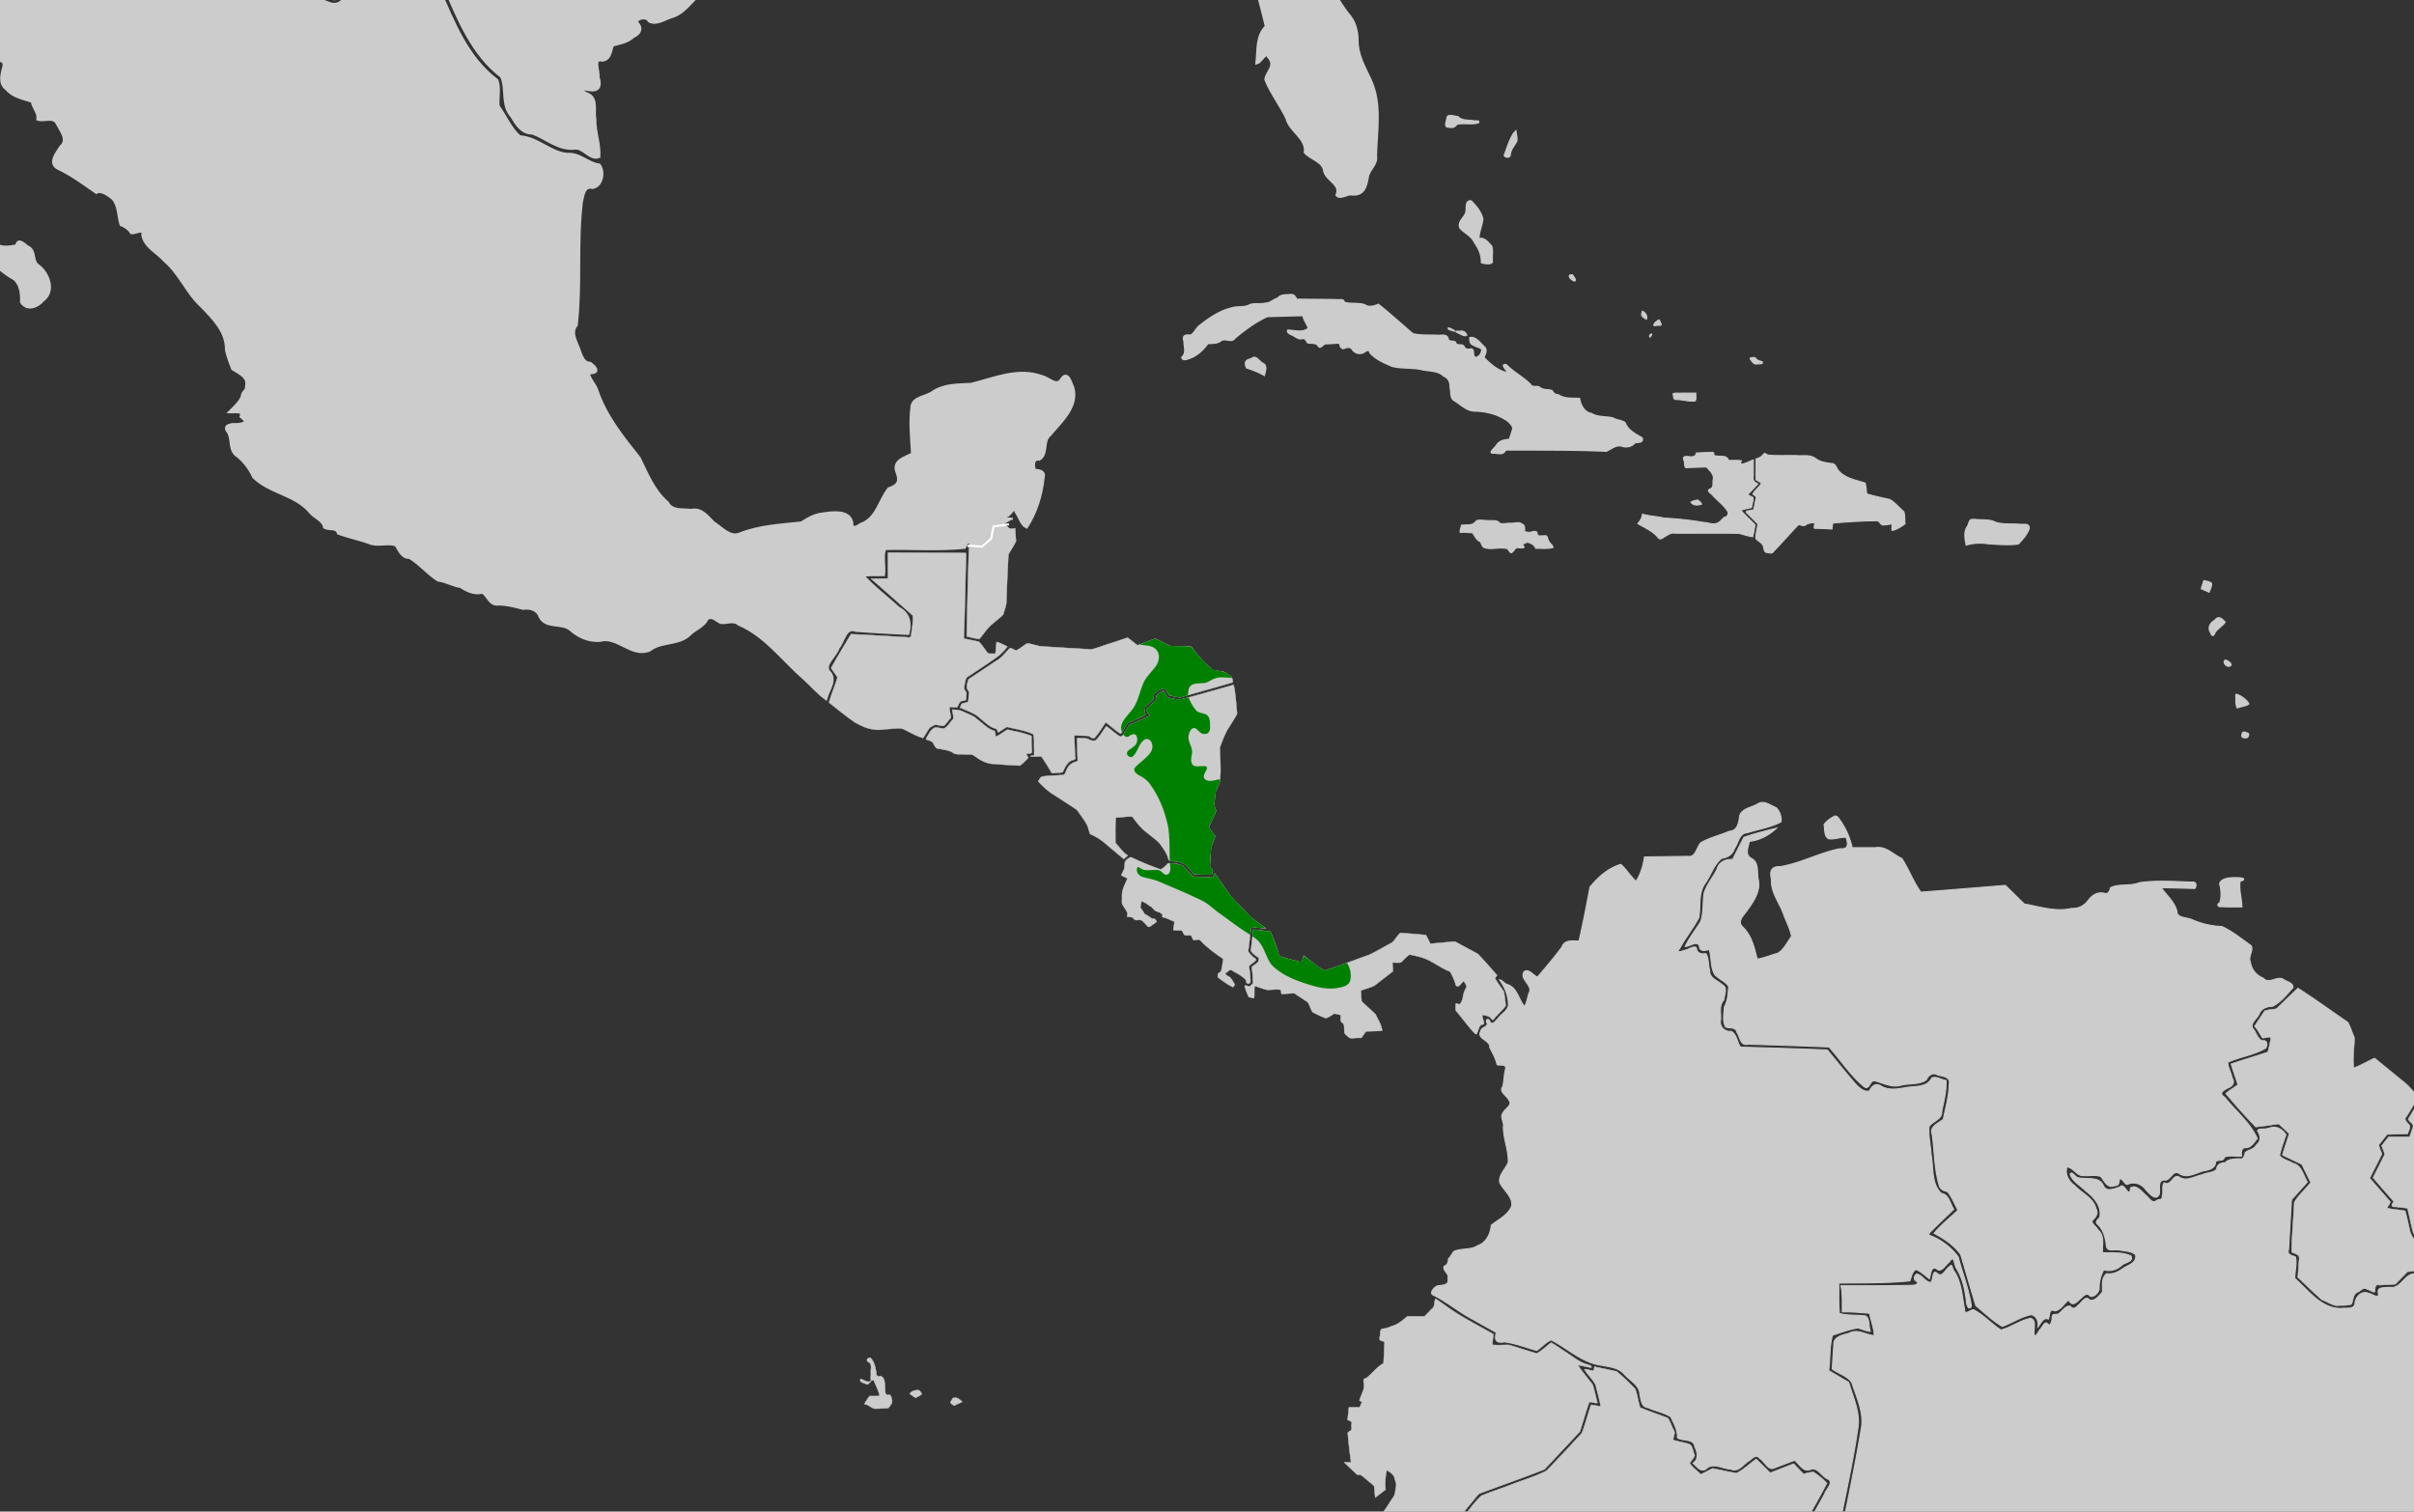
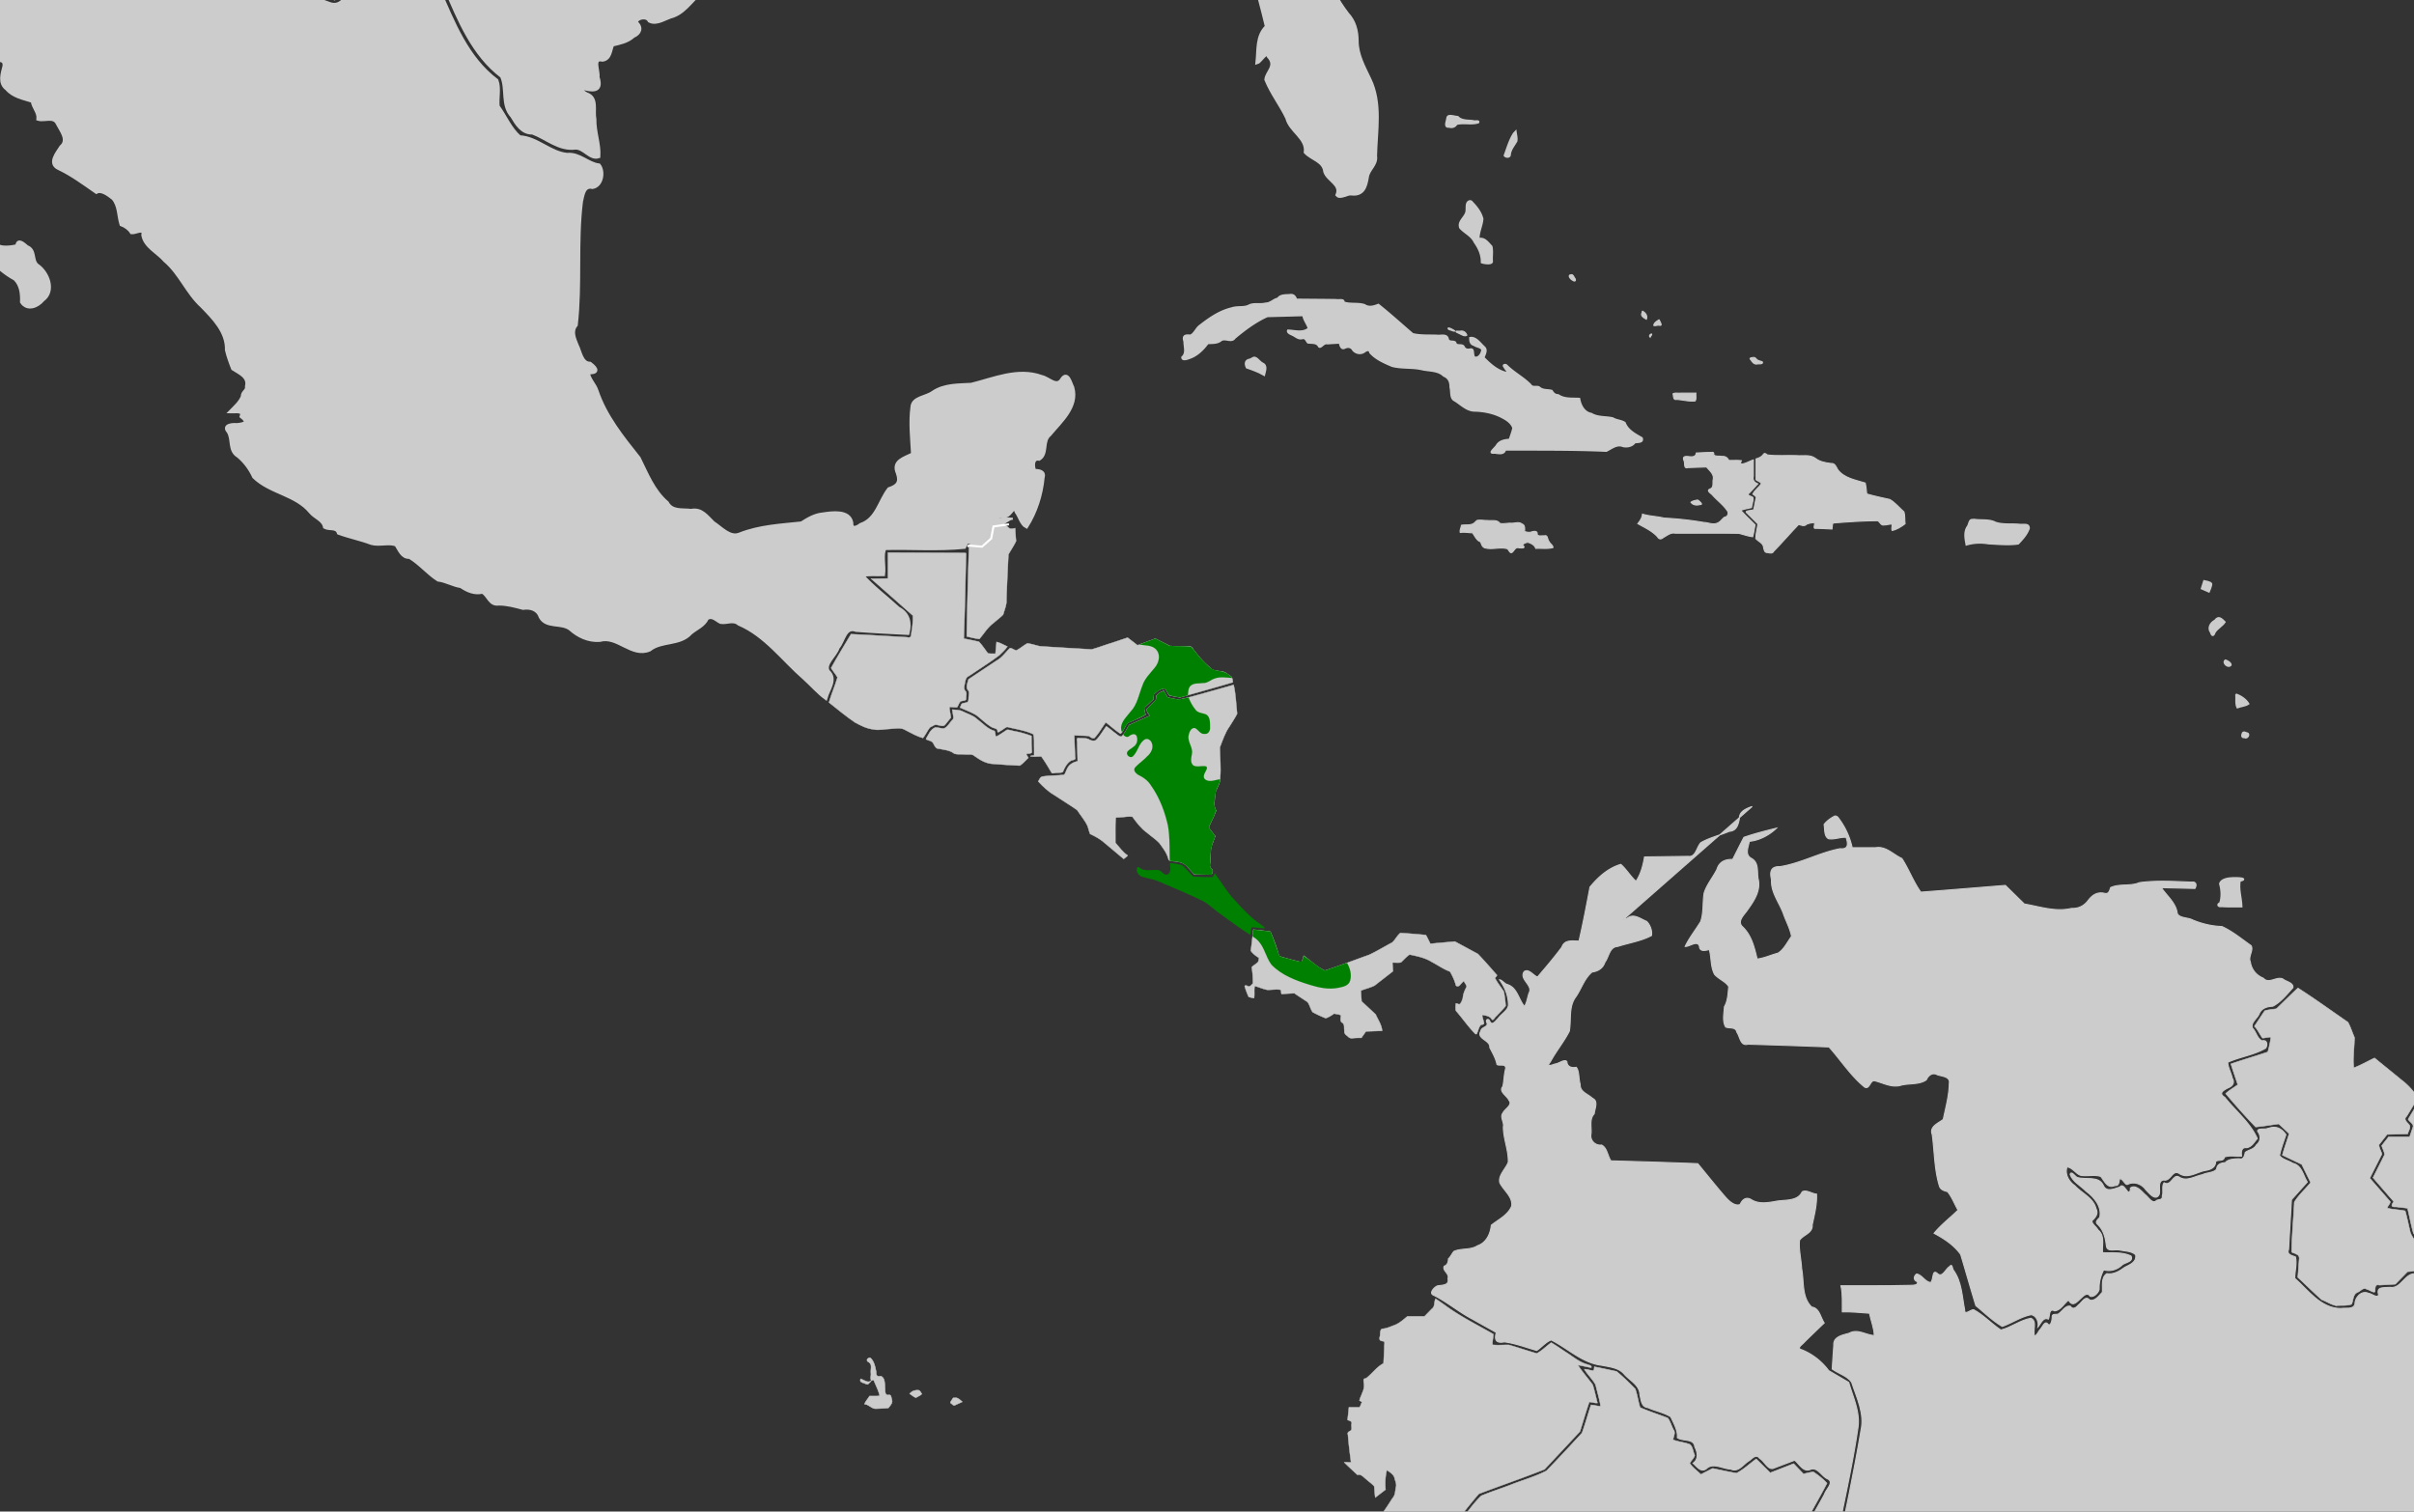
<svg xmlns="http://www.w3.org/2000/svg" width="1458" height="913" viewBox="0 0 385.763 241.565">
  <rect x="0" y="0" width="385.763" height="241.565" fill="#333333" stroke="none" />
  <g style="display:inline">
    <path style="fill:#ccc;stroke:#ccc;stroke-width:.345px;stroke-linecap:butt;stroke-linejoin:miter;stroke-opacity:1" d="M352.238 92.876s1.052.184 1.114.43c.061.245-.371 1.227-.371 1.227l-1.114-.491z" />
    <path style="opacity:1;fill:#ccc;fill-opacity:1;stroke:#ccc;stroke-width:.247;stroke-miterlimit:4;stroke-dasharray:none;stroke-opacity:1" d="M-13.087-.182c-.798.111-1.007 1.162-.91 1.797.543.302 1.422.149 1.388-.611.007-.376.021-1.123-.478-1.186zM-20.488-2.555c-.092.847.727 1.478 1.371 1.872.18-.417.106-.961-.393-1.107-.336-.236-.61-.587-.978-.765zM231.179 19.204c-.1.402-.35 1.201.381 1.084.506.164.964 0 1.225-.438 1.125-.288 2.383.115 3.476-.258.189-.441-.634-.144-.835-.282-.842-.118-1.839.01-2.46-.657-.539-.015-1.636-.485-1.717.204l-.07.347zM241.9 21.304c-.703 1.078-1.05 2.36-1.496 3.552.198.327.932.375.919-.173.092-.832.68-1.44 1.046-2.137.086-.531-.078-1.063-.14-1.588l-.328.346zM234.885 32.105c-.823.19-.41 1.31-.64 1.906-.285.82-1.32 1.421-.933 2.42.706.81 1.838 1.249 2.308 2.29.68.956 1.178 2.04 1.13 3.233.28.133 1.822.42 1.706-.243-.059-.775.112-1.64-.089-2.36-.56-.564-1.11-1.427-2.045-1.198-.02-1.105.548-2.107.612-3.184-.258-1.088-1.03-2.04-1.818-2.81a.399.399 0 0 0-.231-.054zM206.06 47.112c-.645.037-1.475-.023-1.86.572-.696.131-1.181.787-1.944.78-.841.234-1.797-.066-2.59.278-.81.481-1.909.17-2.805.482-1.904.435-3.56 1.564-5.076 2.749-.639.418-.87 1.283-1.545 1.617-.859-.11-1.321.059-1.003 1-.02.826.41 1.858-.343 2.476-.051.623.827.34 1.167.197 1.238-.409 2.204-1.363 2.949-2.373.749-.058 1.562.038 2.177-.51.707-.362 1.623.43 2.148-.346 1.59-1.334 3.305-2.611 5.19-3.465l5.711-.151c.103.761.666 1.368.855 2.073-.97.753-2.192.318-3.286.289-.213.45.6.684.9.854.445.246.808.593 1.371.47.558-.165.644.403.926.68.617.106 1.414-.089 1.747.618.353.346.79-.686 1.395-.474.637-.056 1.277-.082 1.915-.124.1.446.282 1.145.905.793.483-.216.999-.113 1.243.376.496.575 1.343.694 1.943.19.316-.192.713-.306.77.19.91 1.05 2.271 1.627 3.53 2.168 1.548.403 3.185.178 4.752.528 1.196.28 2.573.127 3.51 1.04.823.322 1.05 1.003 1.039 1.827.21.73-.083 1.791.772 2.156 1.02.66 1.963 1.652 3.276 1.603 1.548.064 3.074.392 4.43 1.161.646.34 1.331.858 1.558 1.561-.13.63-.372 1.23-.57 1.84-.786.05-1.631.202-2.063.94-.29.48-1.543 1.35-.302 1.217.612.064 1.487.313 1.713-.501 5.38.023 10.761-.036 16.136.203.844-.409 1.7-1.176 2.696-.743.681.122 1.442-.029 1.853-.61.473-.1 1.416.04 1.146-.756-1.063-.618-2.266-1.218-2.728-2.436-.56-.393-1.336-.37-1.925-.74-1.144-.269-2.407-.083-3.435-.713-1.166-.203-1.73-1.348-1.907-2.399-1.147-.079-2.399.106-3.386-.593-.485.027-.788-.294-1.013-.68-.661-.195-1.456-.01-2.013-.55-.452-.252-1.058.146-1.393-.401-1.144-1.168-2.631-1.92-3.789-3.071-.21-.265-.784-.1-.428.252.088.275.594.694.47.92-1.506-.293-2.699-1.394-3.733-2.433.2-.553.626-1.242.036-1.737-.627-.568-1.289-1.612-2.25-1.43-.02.496.058 1.052.64 1.185.355.286 1.106.32 1.28.71-.014.571-.542 1.455-1.195 1.195-.354-.422.067-1.495-.772-1.246-.41.075-.781-.055-.92-.449-.3-.45-1.095-.036-1.29-.492-.08-.58-1.056-.067-1.223-.67-.17-.92-1.135-.52-1.809-.61-1.277-.051-2.63.05-3.85-.252-1.827-1.566-3.605-3.191-5.492-4.687-.715.28-1.499.53-2.197.058-1.067-.36-2.29-.056-3.32-.421.053-.6-.869-.286-1.228-.393-2.12-.034-4.239-.04-6.358-.062-.189-.541-.491-.853-1.108-.73z" />
    <path style="opacity:1;fill:#ccc;fill-opacity:1;stroke:#ccc;stroke-width:.247;stroke-miterlimit:4;stroke-dasharray:none;stroke-opacity:1" d="M199.756 57.418c-.809.116-.856.73-.536 1.356.949.309 1.925.683 2.81 1.192.16-.74.564-1.562-.344-1.958-.518-.284-.98-1.25-1.61-.74l-.32.15zM251.112 43.933c-.7.026-.042.728.262.85.409.285.442-.107.194-.373-.112-.17-.196-.497-.456-.477z" />
    <path style="opacity:1;fill:#ccc;fill-opacity:1;stroke:#ccc;stroke-width:.175;stroke-miterlimit:4;stroke-dasharray:none;stroke-opacity:1" d="M233.235 53.324c.336.164.861.505 1.176.24-.212-.499-.577-.76-1.13-.625-.82-.074-.818.056-.08.367z" />
    <path style="opacity:1;fill:#ccc;fill-opacity:1;stroke:#ccc;stroke-width:.175;stroke-miterlimit:4;stroke-dasharray:none;stroke-opacity:1" d="M231.452 52.41c-.177.279.446.329.615.43.114.07.682.172.29-.043-.28-.161-.578-.356-.905-.387zM262.376 50.052c-.224.456.417.791.711.96.205-.514-.099-.993-.551-1.24-.112-.165-.103.236-.16.28zM265.103 51.12c-.316.197-.798.482-.82.887.245.099.614-.088.905-.022.556.13.058-.59-.037-.848-.01-.014-.029-.026-.048-.018zM263.912 53.378c-.23.033-.427.321-.217.498.01-.105.362-.412.217-.498zM268.592 62.83c-.39.059-.906-.101-1.236.115.127.334-.009 1.015.567.884.985.06 1.986.356 2.967.242.215-.355.064-.844.115-1.242l-2.413.001zM280.19 57.134c-.22.019-.769.063-.386.37.264.415.556.798 1.107.64.221-.002.91.067.693-.326-.346-.129-.755-.163-.994-.508-.11-.11-.255-.203-.42-.176zM235.72 83.469c-.547.598-1.464.335-2.18.486-.03.36-.297.817-.18 1.143.64-.103 1.304.038 1.951.05.38.508.657 1.228 1.29 1.438.176.392.26.898.778.988 1.14.288 2.363-.209 3.496.122.282.17.431.926.855.498.306-.326.484-.82 1.03-.64.572.03 1.099.085.538-.484.151-.195.692-.476.973-.376.484.17.981.426 1.147.948.908-.052 1.874.116 2.747-.136.014-.368-.496-.616-.622-.964-.314-.331-.151-1.1-.788-.896-.333-.068-1.03.177-1.113-.298.082-.533-.583-.456-.904-.324-.368.123-.752.037-1.109-.078.007-.446.106-1.035-.44-1.214-.495-.4-1.194-.049-1.78-.111-.566-.017-1.212.162-1.73.029-.434-.658-1.337-.351-1.991-.466-.55.024-1.168-.13-1.675.002l-.293.283zM271.216 79.92c-.323.075-.758.139-.99.357.349.46.918.509 1.436.354.587.047-.066-.488-.272-.659a.296.296 0 0 0-.174-.051z" />
    <path style="opacity:1;fill:#ccc;fill-opacity:1;stroke:#ccc;stroke-width:.175;stroke-miterlimit:4;stroke-dasharray:none;stroke-opacity:1" d="M273.147 72.31c-.69.014-1.38.058-2.07.087-.1.647-.618.636-1.164.583-.622-.081-1.111-.048-.779.686.153.41-.092 1.295.602 1.059l2.974-.1c.486.594 1.27 1.173 1.06 2.045-.102.512.149 1.215-.453 1.463-.775.3.186.714.43 1.08.779.856 1.762 1.562 2.373 2.55.128.396-.078.852-.527.89-.411.288-.665.78-1.175.957-.672.31-1.43-.092-2.13-.11a53.887 53.887 0 0 0-6.364-.698c-1.13-.28-2.36-.295-3.45-.63-.047.587-.385 1.068-.739 1.515 1.1.628 2.288 1.152 3.153 2.11.26.442.602.385.949.078.595-.312 1.138-.815 1.858-.663 3.39.016 6.79-.03 10.174.023.735.174 1.476.459 2.217.538.168-.62.253-1.26.378-1.89-.757-.775-1.579-1.517-2.283-2.327.555-.206 1.147-.299 1.72-.446.035-.523.314-1.073.225-1.581-.202-.236-.728-.23-.796-.546.555-.519 1.047-1.104 1.569-1.656-.572-.226-.859-.607-.71-1.226v-2.589c-.63.19-1.228.612-1.884.649-.296-.138-.084-.382-.03-.533-.666-.088-1.349-.018-2.021-.04-.177-.45-.583-.693-1.067-.639-.424-.098-1.005.052-1.34-.25.075-.232-.01-.49-.318-.39-.127 0-.255 0-.382.002z" />
    <path style="opacity:1;fill:#ccc;fill-opacity:1;stroke:#ccc;stroke-width:.175;stroke-miterlimit:4;stroke-dasharray:none;stroke-opacity:1" d="M281.703 72.75c-.283.31-.678.482-1.077.593v3.331c.25.207.758.315.854.631-.384.6-1.08 1.021-1.364 1.664.295.222.716.403.465.837l-.32 1.648c-.307.184-1.529.11-1.133.492l1.796 1.787c-.098.775-.35 1.565-.338 2.338.414.486 1.195.696 1.248 1.435.078.344.135.842.617.796.358.068.78.21.987-.2 1.364-1.401 2.635-2.887 3.989-4.297.418.125.912.374 1.263-.023.39-.17.88-.264 1.28-.262.108.345-.353 1.073.275.912.839.013 1.676.07 2.513.112.063-.308 0-.701.172-.964 2.37-.185 4.748-.36 7.125-.366.373.15.521.825 1.044.68.398.023 1.047-.238 1.282-.086.009.302-.135.716-.022.97.776-.154 1.45-.607 2.075-1.069-.079-.623 0-1.318-.175-1.897-.744-.661-1.394-1.464-2.25-1.981-1.24-.275-2.483-.536-3.704-.884-.061-.586-.11-1.175-.237-1.75-1.535-.485-3.34-.754-4.378-2.11-.265-.435-.45-1.092-1.1-1.014-.89-.113-1.8-.261-2.518-.842-.874-.623-2.006-.32-3.006-.418-1.536-.056-3.09.091-4.615-.1-.363-.21-.447-.44-.748.037z" />
    <path style="opacity:1;fill:#ccc;fill-opacity:1;stroke:#ccc;stroke-width:.247;stroke-miterlimit:4;stroke-dasharray:none;stroke-opacity:1" d="M315.1 83.046c-.469.058-.44.812-.705 1.123-.582.886-.345 1.965-.172 2.911 1.163-.348 2.37-.395 3.566-.193 1.57.07 3.181.25 4.733.02.689-.708 1.405-1.518 1.733-2.451.026-.9-.962-.54-1.554-.64-1.262-.122-2.606.085-3.814-.319-.96-.516-2.16-.317-3.222-.447a9.474 9.474 0 0 0-.565-.004z" />
    <path style="opacity:1;fill:#ccc;fill-opacity:1;stroke:#ccc;stroke-width:.349;stroke-miterlimit:4;stroke-dasharray:none;stroke-opacity:1" d="M356.832 140.345c-.677.017-1.869.16-2.05.897.275.969.343 2.153.014 3.11-.483.145-.335.558.162.453 1.071.082 2.147.035 3.22.047-.039-1.359-.54-2.798-.265-4.124.2.018.89-.197.36-.312-.475-.083-.96-.076-1.442-.071z" />
    <path style="opacity:1;fill:#ccc;fill-opacity:1;stroke:#ccc;stroke-width:.247;stroke-miterlimit:4;stroke-dasharray:none;stroke-opacity:1" d="M353.916 99.166c-.692.36-1.168 1.215-.631 1.91.172.624.462.61.65.014.403-.678 1.214-1.04 1.615-1.68-.517-.513-1.012-1.064-1.59-.276zM355.636 105.503c-.6.382.424 1.373.873.773.015-.345-.57-.683-.873-.773zM357.317 110.952c.066.69-.108 1.531.207 2.143.583-.228 1.33-.253 1.82-.615-.43-.72-1.235-1.267-2.027-1.528zM358.52 117.006c-.279.228-.443.956.165.847.446.312.988-.633.339-.706-.16-.066-.328-.143-.505-.14z" />
    <path style="opacity:1;fill:#ccc;fill-opacity:1;stroke:#ccc;stroke-width:.619;stroke-miterlimit:4;stroke-dasharray:none;stroke-opacity:1" d="M-48.592-33.6c.647 1.16.309 2.797 1.197 3.775 5.184-.042 10.37-.908 15.554-1.283.56.218 2.517-.782 2.189.292-.241.687-.712 1.857.468 1.903 8.5 3.21 17.014 6.394 25.604 9.355 6.597-.008 13.194-.049 19.79-.075.373-1.128-.811-3.603.736-3.714 4.096-.351 8.221-.158 12.33-.213 2.871 2.763 5.328 6.01 8.543 8.388 1.229.674 2.983.678 3.173 2.38l3.73 8.64C47.63-2.87 50.43-1.185 53.456-.263c1.97-1.394 2.282-4.145 3.259-6.21.832-.062 1.946-.052 2.207-1.039 1.268-.14 2.471.94 3.822.548 1.514-.282 2.934-.294 3.932 1.05 1.458 1.385 3.4 2.408 4.547 4.023 2.176 5.107 4.415 10.59 8.986 14.065.922 2.027-.02 4.583 1.639 6.38.732 1.23 1.615 2.71 3.258 2.634 2.272.851 4.235 2.746 6.836 2.413 1.389-.063 2.377 1.826 3.694 1.389.129-1.945-.686-3.92-.636-5.908-.304-1.409.482-3.425-1.265-4.015-.69-.359-1.724-1.216-.17-.914 1.702.422 2.536.032 1.93-1.82.167-1.029-.934-3.164.79-2.786 1.243-.179 1.177-1.594 1.568-2.417 1.166-.283 2.397-.503 3.343-1.374 1.088-.466 1.357-1.384.419-2.177.12-.83 1.761-1.145 2.187-.262 1.185.61 2.588-.514 3.769-.795 2.229-.823 3.229-3.156 5.272-4.283 2.229-1.62 4.482-3.571 7.411-3.549 2.29-.122 4.718-1.247 6.828.073 1.962.942 4.301 1.651 6.379.866-.813-.77-.934-2.588.272-2.972 1.988-.549 2.721 1.66 4.098 2.54 1.514.823 2.108 2.744 3.9 3.097.878.365.873 1.848 1.816.572 1.206-.72 3.222-1.923 4.222-.276.61.584.271-1.316-.222-1.665-.43-.264-.917-1.106.009-.811 1.113.095 2.384.724 3.417.54-.736-1.257-.659-1.874.946-2.064 1.033.064 1.064-1.912.644-1.844-.673.525-2.095 1.384-2.752.54.25-.98-.62-1.636-1.52-1.16-.851.485-2.193-.336-2.118-1.103.627-1.55 1.521-1.967 3-1.242 4.344.705 8.546-1.184 12.893-.825.429-.536.634-1.95 1.323-2.047.834.937.942 2.988 2.622 2.363 1.245-.028 2.815.073 3.382-1.315.986 1.064 2.346 1.53 3.75 1 .816.094 1.918-.725 2.603-.294.075 1.338 2.072.894 2.85 1.643 2.008 1.08 4.092 2.388 5.147 4.44 3.023-.636 5.593-2.632 8.573-3.33 3.206 1.567 4.842 5.043 7.387 7.39.604.327 1.623.028 1.631 1.066.408 1.452.737 2.926 1.11 4.387-1.584 1.47-1.292 3.739-1.507 5.677.479-.15 1.491-2.039 1.804-.937 1.44 1.54-.297 2.526-.385 3.72.882 2.174 2.364 4.058 3.352 6.146.496 2.06 3.231 3.156 2.948 5.458 1 1.069 2.943 1.356 3.114 3.104.474 1.404 2.673 1.985 1.96 3.733.452.508 1.568-.343 2.23-.224 1.843.22 2.228-1.104 2.48-2.623.166-1.298 1.537-1.99 1.309-3.394.093-4.09.949-8.413-.913-12.262-.93-1.968-2.034-3.897-2.025-6.146-.016-1.606-.398-3.08-1.523-4.281-1.654-2.19-3.05-4.595-3.393-7.357-.475-2.665-1.59-5.2-2.056-7.84.84-2.023.475-4.334 1.489-6.333.815-1.625.953-4.08 2.828-4.865.64-1.155.362-3.096 1.641-3.803.361.148 1.436 1.29 1.427.349-.506-.611-.46-1.623.58-1.335 1.583.3 2.802-.255 3.705-1.57 1.239-1.416 2.717-2.638 4.644-2.903 1.491-.535-.715-.426-1.171-.462-31.263-.326-62.53-.155-93.793-.218-60.019-.006-120.037-.002-180.055-.003l.275.51z" />
    <path style="opacity:1;fill:#ccc;fill-opacity:1;stroke:#ccc;stroke-width:.619;stroke-miterlimit:4;stroke-dasharray:none;stroke-opacity:1" d="M-31.306-30.133c-5.106.652-10.249 1.013-15.372 1.522 1.105.573 1.546 1.68 1.136 2.845-.055 1.53 2.281 2.038 1.887 3.727-.312 1.177.946 1.57 1.197 2.537 1.226 1.045 1.205 2.682 1.905 3.985 1.053.843 1.6 2.035 1.361 3.392-.061 1.425 2.056 1.683 1.786 3.24-.159 3.056 2.558 5.023 5.011 6.267 3.083 2.037 5.91 4.66 7.93 7.71-1.057 1.616-.28 3.671-.906 5.385-1.481.729-3.336.013-4.95.04-1.468-.377-1.714-.168-.555.926 1.056 1.144 3.08 1.538 3.101 3.39.485 1.053 2.01.3 2.737 1.15 1.433.583 2.251 2.342 3.791 2.565 1.807-.063 1.362-2.615 2.62-3.207.994.456.858 1.507.49 2.306.292.9.689 1.792.732 2.74 1.468.719 2.947 1.544 4.398 2.312 2.56 2.739 2.96 6.934 1.674 10.356-.35.897-.819 2.16.733 1.782 1.04-.181 2.09.028 2.127 1.235.657.394 1.63.298 2.074 1.136 1.36 1.647 3.447 2.42 4.79 4.118C-.437 42.597.892 43.73 2.397 44.54c1.026.98 1.156 2.43 1.111 3.726.877 1.321 2.492.64 3.303-.354 1.955-1.4.817-4.362-.89-5.493-.957-.8-.25-2.41-1.63-2.938-.491-.416-1.458-1.345-1.527-.167-.905.265-2.591.413-3.128-.054-.225-3.96-1.995-7.688-3.707-11.213-.718-1.298-2.066-2.338-1.78-3.99-.276-2.248-.939-4.656-3.074-5.844-1.637-1.359-2.885-3.143-4.065-4.897-.27-1.572-2.302-1.963-2.959-3.093-.015-1.79.28-3.763-.98-5.228-.73-.672-2.146-.163-3.09-.334.872-.562 1.638-1.607.57-2.402-.779-.745-2.897.14-2.682-1.495.476-1.673-.824-2.627-1.899-3.674l-5.442-5.557c-.344-2.69.339-5.783-1.588-8.019-1.186-1.482.212-3.36.309-4.997.098-.75.262-1.842 1.286-1.24 1.807.402 3.31 1.658 4.77 2.567.158-.415-.523-1.837.414-1.307 1.693.734 2.59 2.473 4.017 3.474.88.233 2.648-.405 2.475 1.114.564 2.38.177 5.355 2.362 7.01.82 1.223.298 2.892 1.185 4.15.726 1.14.942 3.18 2.531 3.376.518 1.352.172 3.353 1.911 3.971 1.604.365.512 2.3 1.761 3.017 1.922 1.674 3.81 3.628 6.19 4.551.74.757 2.708-.228 2.564 1.332-.283 1.214-.866 2.731.403 3.654 1.052 1.23 2.685 1.487 4.103 1.95.103 1.032 1.02 1.761.91 2.862.991.29 2.524-.569 3.113.784.582 1.134 1.809 2.592.559 3.686-.602.95-2.058 2.636-.424 3.393 2.159 1.026 4.085 2.458 6.02 3.804.837-.47 2.024.491 2.711 1.023 1 1.177.867 2.817 1.287 4.156.688.264 1.279.698 1.653 1.289.64.055 2.099-.881 1.84.441.319 1.819 2.368 2.73 3.493 4.05 2.425 2.052 3.547 5.151 5.899 7.288 1.895 1.954 4.046 4.099 3.973 7.025.243 1.016.605 2.023.985 2.963 1.031.674 2.591 1.273 2.22 2.834.117.776-.693.863-.678 1.664-.394.95-1.188 1.642-1.892 2.363.698.026 2.098-.31 1.72.787 1.151.898.702 1.243-.726 1.377-.64-.072-2.249.042-1.38 1.017.812 1.223.08 3.05 1.594 3.93 1.095.921 1.924 2.07 2.502 3.324 2.6 2.54 6.7 2.748 9.056 5.63.733.878 2.025 1.198 2.27 2.394.724.385 1.892-.087 2.21.93 1.698.627 3.524.98 5.229 1.632 1.278.356 2.89-.235 3.98.268.525.802.958 2.045 2.094 1.951 1.673.983 2.937 2.57 4.583 3.628 1.276.161 2.363.852 3.637 1.045 1.04.69 2.167 1.212 3.437.9.972.497 1.19 2.12 2.6 1.89 1.36 0 2.64.358 3.886.689 1.193-.168 2.379.163 2.801 1.417.929 1.751 3.321.826 4.755 1.914 1.284 1.156 2.914 1.92 4.7 1.792 2.866-.81 5.11 2.741 7.955 1.534 1.901-1.533 4.83-.733 6.557-2.668.92-.77 2.104-1.195 2.616-2.323.858-.593 1.52.276 2.212.586 1.007.161 1.99-.506 2.925.282 4.25 1.822 7.032 5.722 10.431 8.678 1.127 1.008 2.264 2.315 3.4 3.144.37-1.339 1.755-2.996.374-4.21-.737-1.204 1.193-2.557 1.57-3.824.92-1.037 1.104-3.473 2.926-2.8 2.742.22 5.492.34 8.239.485.402-1.667.11-3.053-1.495-3.905-1.921-1.767-4.154-3.439-5.83-5.336 1.116-.25 2.282-.106 3.419-.147.176-1.297-.342-3.284.247-4.172 4.23-.112 8.505.231 12.707-.193.23-.401.216-1.057.988-.718 1.758.84 2.186-.942 2.901-2.168.514-1.046 1.173-2.295 2.564-2.1.945.096 1.461-2.103 1.898-.638.528.7.826 1.972 1.578 2.345 1.458-2.293 2.336-5.051 2.597-7.754.314-1.058-.598-1.094-1.335-1.143-.31-.699-.366-2.118.773-1.915 1.32-.836.4-2.862 1.652-3.865 1.75-2.11 4.535-4.477 3.656-7.53-.316-.585-.754-2.56-1.606-1.349-.863 1.53-2.122-.08-3.313-.337-3.759-1.37-7.586.347-11.216 1.245-2.09.132-4.275.02-6.103 1.241-1.04.81-3.209.825-3.322 2.293-.344 2.517-.04 5.06.091 7.581-1.366.698-3.264 1.105-2.424 3.01.53 1.526-.055 2.101-1.4 2.562-1.505 1.918-1.908 4.828-4.523 5.716-.616.484-1.55.857-1.499-.338-.365-1.96-3.078-1.56-4.527-1.346-1.298.115-2.397.775-3.43 1.441-3.331.354-6.724.517-9.882 1.767-1.575.655-2.989-1.03-4.245-1.834-1.043-.994-1.865-2.28-3.518-1.94-1.402-.18-3.07.201-3.861-1.27-2.21-1.892-3.25-4.618-4.498-7.132-2.645-3.323-5.38-6.707-6.755-10.782-.301-.989-1.388-1.969-1.354-2.946 1.57.082 1.463-.51.303-1.382-1.408-.017-1.596-1.963-2.125-2.955-.419-1.05-.976-2.25-.132-3.237.745-6.539.018-13.188.828-19.727.246-1.001.374-2.645 1.835-2.308 1.49-.26 1.786-2.505 1.013-3.468-1.784-.222-3.132-1.885-5.065-1.688-2.778-.258-4.814-2.689-7.618-2.814-1.526-1.325-2.296-3.313-3.478-4.925-.144-1.335.271-2.926-.188-4.117-4.763-3.587-6.984-9.32-9.277-14.585-1.773-1.304-3.388-3.01-5.253-4.079-2.101-.087-4.269-.402-6.287.136-1.642-.317-1.359 2.073-2.118 3.063-.674 1.519-1.718 4.038-3.853 3.174-3.042-1.042-5.848-2.651-8.77-3.972l-4.205-9.875c-3.84-1.048-6.044-4.633-8.861-7.137-1.118-.957-1.912-2.684-3.646-2.183-3.202.03-6.4.195-9.598.32-.48 1.056.476 3.648-1.077 3.553-6.79.057-13.62.354-20.383.262-9.172-3.402-18.428-6.68-27.536-10.19-.128-.422.65-1.296.207-1.5z" />
    <path style="opacity:1;fill:#ccc;fill-opacity:1;stroke:#ccc;stroke-width:.062;stroke-miterlimit:4;stroke-dasharray:none;stroke-opacity:1" d="M159.837 83c-.608.014-.79.728-1.078 1.14-.615 1.071-1.184 2.182-1.838 3.223-.684.05-1.395-.188-2.063-.168a830.187 830.187 0 0 0-.372 14.513c.658.171 1.35.336 2.014.413.737-.831 1.292-1.827 2.205-2.496.526-.478 1.132-.903 1.61-1.41.214-.8.582-1.574.518-2.42.084-2.393.196-4.785.316-7.177.395-.719.888-1.415 1.222-2.147-.065-.688-.102-1.378-.145-2.067-.368.085-.815.22-1.1-.124-.22-.211-.566-.382-.722-.614.032-.224.633-.695.234-.661-.267.003-.534-.004-.8-.004z" />
    <path style="opacity:1;fill:#ccc;fill-opacity:1;stroke:#ccc;stroke-width:.062;stroke-miterlimit:4;stroke-dasharray:none;stroke-opacity:1" d="M141.898 90.38v2.07l-2.703.033c2.223 1.973 4.482 3.917 6.686 5.905.043.975-.1 1.963-.262 2.926.013.474-.195.665-.663.523-2.99-.16-5.976-.372-8.967-.49-1.058 1.803-2.177 3.58-3.18 5.408.298.527.728.98 1.022 1.502-.39 1.357-.978 2.654-1.364 4.011 1.358 1.077 2.693 2.19 4.126 3.168.943.521 1.925 1.029 3.017 1.134.857.193 1.734-.056 2.6-.078.859-.048 1.816-.292 2.577.245.88.445 1.762.958 2.715 1.206.42-.525.692-1.171 1.103-1.687.406-.15.77-.583 1.229-.38.41.05.965.338 1.25-.119.297-.355.582-.72.875-1.08-.071-.558-.225-1.155-.236-1.694.408-.01.836.09 1.231.05.2-.293.293-.705.538-.935.29-.162.95-.021.896-.467-.021-.443.224-.97-.195-1.288-.249-.426-.018-.96.049-1.416.073-.385.196-.74.593-.891 1.62-1.114 3.312-2.133 4.874-3.327.454-.424.923-.887 1.282-1.373-.573-.253-1.13-.62-1.741-.75-.084.628-.093 1.265-.176 1.894-.396-.046-.863.041-1.217-.085-.478-.607-.882-1.299-1.423-1.84-.8-.191-1.612-.337-2.418-.502.177-4.546.27-9.094.367-13.642-.23-.106-.643-.015-.934-.05-3.85-.03-7.7-.035-11.551-.05v2.07z" />
    <path style="opacity:1;fill:#ccc;fill-opacity:1;stroke:#ccc;stroke-width:.062;stroke-miterlimit:4;stroke-dasharray:none;stroke-opacity:1" d="M177.352 102.846c-.971.305-1.934.673-2.91.94-2.761-.174-5.527-.317-8.286-.51-.656-.145-1.311-.377-1.973-.46-.62.324-1.15.831-1.774 1.127-.354-.05-.667-.364-1.007-.37-.715.658-1.25 1.517-2.126 1.987l-4.51 3.003c-.14.594-.525 1.358.026 1.863.133.364-.017.82-.01 1.221-.016.258-.025.61-.371.622-.3.132-.764.04-.833.45-.046.133-.28.421 0 .434.817.37 1.678.683 2.441 1.144.852.644 1.601 1.443 2.544 1.956.329.148.938.18.833.689.14.22.436-.134.597-.188.323-.176.62-.482.956-.578 1.397.358 2.866.535 4.174 1.162.191.704.099 1.468.134 2.196v1.18c-.155.06-.535-.01-.588.162.57.095 1.157.01 1.733.02.616.838 1.134 1.742 1.666 2.631.247.13.574-.05.849-.013.3-.045.66.008.926-.143.294-.689.656-1.434 1.336-1.819.311-.125.811-.091.631-.558-.053-1.162-.095-2.324-.138-3.486.786.085 1.59.029 2.367.13.226.195.524.414.833.326.714-.758 1.23-1.677 1.83-2.524.796.594 1.526 1.294 2.367 1.816.348-.272.5-.762.75-1.127.162-.35.354-.668.764-.75.818-.4 1.712-.686 2.474-1.183-.1-.34-.25-.766-.195-1.097l1.475-1.393c-.03-.363-.122-.75.273-.949.385-.435.962-.685 1.522-.762.33.325.455.846.767 1.147.567.09 1.138.26 1.703.301 2.807-.802 5.63-1.57 8.423-2.404-.071-.38-.06-.87-.48-1.038-.433-.288-.82-.684-1.376-.678-.48-.127-1.032-.103-1.462-.33a15.838 15.838 0 0 1-2.734-2.859c-.268-.244-.419-.72-.764-.81-1.087-.038-2.192-.005-3.268-.087l-2.324-1.168-2.839 1.054-1.578-1.22-2.848.943z" />
    <path style="opacity:1;fill:#ccc;fill-opacity:1;stroke:#ccc;stroke-width:.062;stroke-miterlimit:4;stroke-dasharray:none;stroke-opacity:1" d="M152.276 114.097c.062.373.217.77-.156 1.03-.393.427-.678 1.02-1.221 1.273-.478.09-.963-.175-1.42-.15-.784.29-1.082 1.123-1.479 1.779-.13.22.335.207.443.31.398.075.673.294.81.675.17.305.357.67.769.64.85.188 1.787.22 2.487.802.522.156 1.124.055 1.678.11.528.073 1.148-.137 1.564.275.89.638 1.882 1.226 3.012 1.248 1.403.117 2.813.202 4.216.268.52-.337.91-.836 1.362-1.254-.168-.297-.61-.719.007-.66.233-.02.643-.044.54-.389-.066-.811-.063-1.627-.062-2.44-.9-.328-1.814-.608-2.76-.767-.377-.057-.777-.239-1.14-.216-.59.365-1.158.822-1.779 1.11-.126-.288-.05-.699-.223-.926-1.133-.311-1.91-1.253-2.825-1.924-.639-.593-1.516-.812-2.281-1.203-.51-.262-1.095-.233-1.651-.283l.11.692zM192.933 110.635c-1.503.4-2.99.885-4.516 1.184-.622-.058-1.23-.213-1.84-.336l-.612-1.066c-.49.167-1.017.462-1.242.937.143.364-.021.61-.322.83l-1.148 1.144c.019.421.235.788.562 1.049l-3.374 1.509c-.403.612-.668 1.364-1.246 1.837-.454-.015-.774-.463-1.143-.686-.422-.316-.838-.695-1.265-.973-.567.751-1.009 1.619-1.7 2.265-.366.125-.843.023-1.144-.21-.52-.217-1.135-.102-1.692-.175-.317.043-.035.69-.112.975.026.913.06 1.825.076 2.739-.704.14-1.39.52-1.685 1.2-.191.298-.248.742-.483.963-1.099.157-2.218.07-3.31.257-.478 0-.635.462-.826.808.748.795 1.528 1.569 2.48 2.123 1.237.825 2.524 1.596 3.736 2.446.558.877 1.28 1.667 1.697 2.625.14.39.208.823.373 1.196.882.404 1.73.881 2.445 1.542.978.813 1.95 1.635 2.925 2.452.208-.183.493-.336.65-.55-.802-.526-1.345-1.338-1.972-2.044.026-1.322-.055-2.652.05-3.97.18-.144.515-.03.743-.099.638-.013 1.297-.182 1.924-.08.674.925 1.363 1.86 2.31 2.532.652.567 1.401 1.045 1.994 1.667.563.785 1.186 1.557 1.435 2.507.043.31.315.392.59.374.906.04 1.928.2 2.51.97.356.383.708.77 1.062 1.153.909.043 1.819.042 2.729.035.156-.322.373-.652-.01-.912-.417-.334-.18-.864-.197-1.318.088-.764.013-1.562.213-2.303l.584-1.597c-.34-.471-.733-.92-1.03-1.412.369-.89.857-1.74 1.17-2.646-.11-.432-.403-.821-.256-1.285.106-.765-.006-1.585.412-2.273.242-.552.555-1.087.503-1.711.171-1.612-.038-3.239-.052-4.844.455-1.153.827-2.353 1.557-3.374.392-.68.884-1.336 1.211-2.03-.172-1.537-.204-3.1-.56-4.611l-4.205 1.186z" />
-     <path style="opacity:1;fill:#ccc;fill-opacity:1;stroke:#ccc;stroke-width:.062;stroke-miterlimit:4;stroke-dasharray:none;stroke-opacity:1" d="M180.669 137.007c-.366.133-.734.414-.91.765-.042.509-.006 1.044-.3 1.496-.06.263-.517.67-.03.749.223.144.583.217.726.423-.383.897-.918 1.786-.854 2.798.035.432-.09.911.061 1.31.26.486.677.91.823 1.444.003.173-.224.57.108.55.346-.032.715.011.914.335.26.318.751.088 1.116.158.356.136.594.553.904.8.255.451.555.322.87.006l.095-.067c.032-.022.125-.06.157-.082.031-.023.46-.352.492-.375.032-.023-.258-.407-.227-.43.032-.023-.587-.092-.555-.115.031-.023-1.202-.744-1.17-.767.031-.023-.684-.993-.652-1.016.031-.023.153-.963.185-.986.031-.023.637.361.669.339.031-.023.8.576.832.554.032-.022.753.75.785.728.032-.022.524.198.557.177.032-.02.42.296.453.275.033-.02.023.24.056.22.033-.02-.084.29-.051.272.034-.02.164.058.198.04.68.144 1.098.459 1.745.682.013.457-.151.922-.17 1.363.44.088.907.017 1.356.042.236.238.282.809.663.795.309.08.857-.2.935.226.12.183.164.673.489.518.353-.026.77-.211.984.174 1.052 1.107 2.297 1.998 3.56 2.85-.105.663-.177 1.348-.357 1.99-.2.193-.58.294-.514.647-.127.398.438.544.645.777.556.412 1.144.78 1.758 1.099.139-.162.458-.375.21-.594-.256-.43-.45-.935-.944-1.149-.317-.212-.762-.425-.199-.652.305-.283.612-.54.97-.178.724.413 1.516.8 2.066 1.435.009.256.026.565.37.56.41.031.346-.508.32-.775-.013-.674-.143-1.351-.215-2.012.325-.36.803-.582 1.113-.94.099-.297-.386-.376-.518-.577-.262-.263-.591-.55-.724-.88.19-1.267.283-2.55.478-3.813.21-.155.553.044.803.016.503.049 1.04.148 1.528.153-1.058-.82-2.239-1.5-3.12-2.524-.846-.91-1.761-1.766-2.557-2.718l-2.481-3.534c-.152.346-.232.806-.717.63-.919-.032-1.84-.038-2.756-.122-.546-.563-1.048-1.193-1.621-1.716-.493-.186-.99-.387-1.525-.35-.347.02-.79-.255-1.012.124-.335.267-.615.71-1.06.78-1.463-.531-2.921-1.099-4.324-1.771-.13-.078-.272-.17-.431-.155z" />
    <path style="opacity:1;fill:#ccc;fill-opacity:1;stroke:#ccc;stroke-width:.062;stroke-miterlimit:4;stroke-dasharray:none;stroke-opacity:1" d="M200.295 148.578c-.148 1.118-.259 2.243-.416 3.362.328.486.805.839 1.304 1.137-.027.342-.054.721-.408.89-.227.223-.59.376-.748.631.146.848.197 1.708.194 2.567-.271.267-.509.66-.922.386-.157-.084-.487-.094-.366.178.168.545.377 1.092.61 1.606.28.055.588.164.856.184.118-.63-.024-1.321.109-1.931.683.172 1.34.488 2.028.607.686.01 1.386-.121 2.062-.018.233.149.051.61.253.7.662-.08 1.331-.097 1.997-.135.685.493 1.415.928 2.104 1.406.352.487.472 1.131.806 1.608.676.37 1.378.69 2.095.973.498-.155.93-.452 1.355-.744.331.115.833.1 1.059.295.03.406-.21.915.223 1.169.436.272.255.824.345 1.253-.064.403.153.662.48.866.262.313.586.443.99.335.416-.026.832-.04 1.25-.035l.73-1.03 2.583-.09c-.056-.961-.66-1.767-1.03-2.629l-2.249-2.091c-.043-.572-.1-1.144-.103-1.719.717-.276 1.485-.46 2.17-.795l2.943-2.29-.085-1.38c.448-.03.945.059 1.364-.042.46-.412.867-.919 1.39-1.244 1.21.262 2.455.498 3.517 1.169.98.511 1.888 1.166 2.933 1.55.397.694.737 1.422.932 2.196.187.274.582.13.716-.125.184-.186.348-.403.559-.555.137.297.414.597.449.9-.312.566-.566 1.165-.61 1.815-.112.343-.228.762-.526.986-.198.034-.426-.188-.593-.121-.04.377-.078.8.006 1.157 1.026 1.177 1.912 2.475 3.002 3.596.112.145.363.254.383-.026.232-.424.269-1.012.666-1.322.236-.011.565-.108.419-.413-.073-.382-.252-.799-.268-1.161.553.102 1.205.148 1.525.68.25.371.517-.372.775-.51.478-.538 1.025-1.041 1.455-1.608a17.485 17.485 0 0 0-.291-2.298c-.461-.709-1.01-1.383-1.397-2.128.042-.218.492-.423.187-.629-.96-1.101-1.929-2.208-2.935-3.261l-3.675-1.984c-1.304.12-2.61.226-3.913.361-.243-.461-.458-.95-.721-1.393a101.165 101.165 0 0 0-4.08-.33c-.534.42-.817 1.105-1.333 1.534-1.221.641-2.402 1.371-3.649 1.956-2.363.843-4.71 1.75-7.09 2.536-1.243-.6-2.266-1.57-3.357-2.386-.18.315-.16.778-.391 1.037-1.193-.295-2.394-.598-3.561-.969-.352-1.34-.846-2.649-1.39-3.92a56.303 56.303 0 0 0-2.716-.314z" />
-     <path style="opacity:1;fill:#ccc;fill-opacity:1;stroke:#ccc;stroke-width:.174;stroke-miterlimit:4;stroke-dasharray:none;stroke-opacity:1" d="M279.996 128.888c-.927.345-2.068.755-2.04 1.949-.2.974-.43 1.948-1.617 2.021-1.485.638-3.176 1.03-4.537 1.816-.683.709-.808 2.379-2.014 2.187l-6.987.093c-.22 1.343-.606 2.794-1.368 3.897-.88-.806-1.587-1.99-2.424-2.708-2.016.576-3.665 2.079-4.925 3.63-.544 2.885-1.092 5.769-1.756 8.629-1.076-.002-2.29-.276-2.735.972-1.228 1.645-2.559 3.21-3.894 4.77-.678-.223-1.407-1.408-2.133-.86-.846 1.228 1.494 2.189.78 3.413-.242.695-.344 1.574-.73 2.153-.976-1.146-1.148-3.048-2.8-3.524-.413-.139-.814-.72-1.174-.731.82 1.14 1.37 2.438 1.41 3.862.095.963-1.13 1.537-1.637 2.31-.354.3-.94 1.282-1.335.475-.172-.547-.738-.335-.475.185.327.765-.888.656-.96 1.36-.77 1.244 1.563 1.428 1.428 2.626.445.875.962 1.729 1.15 2.708.434.285 1.457-.23 1.39.664-.27.929-.24 1.92-.455 2.862-.711.797.688 1.48.972 2.186.676.754-.692 1.405-.959 2.047-.52.642.238 1.445.073 2.198-.003 1.928.837 3.707.787 5.646-.387 1.087-1.636 2.073-1.356 3.295.595 1.226 2.145 2.277 1.89 3.76-.62 1.451-2.103 2.105-3.248 3.033-.127 1.35-.786 2.804-2.194 3.271-1.15.75-2.593.372-3.78.91-.326.375-.51.853-.878 1.185-.01.525-.15.994-.675 1.183-.332.733.89 1.153.602 1.971.27 1.137-.942 1.038-1.663 1.17-.494.159-1.406 1.149-.68 1.463 2.196 1.08 4.097 2.728 6.283 3.862 1.254.72 2.525 1.412 3.786 2.119-.348 1.223-.01 1.758 1.294 1.506 1.772.235 3.451.886 5.162 1.373.772-.527 1.452-1.363 2.314-1.684 2.71 1.367 4.991 3.71 8.15 4.064 1.29.265 2.697.37 3.584 1.473.923 1.013 2.439 1.72 2.442 3.252.217.782.214 1.932 1.279 2.024 1.185.547 2.624.793 3.663 1.48.467 1.06 1.15 2.155 1.041 3.326.895.633 2.662.063 2.79 1.473.45.868.649 1.95-.274 2.612.712.654 1.377 1.652 2.312.696 1.121-.724 2.473.2 3.702.24 1.244.595 2.002-.825 2.976-1.363.48-.368 1.104-1.11 1.632-.359.757.426 1.272 1.79 2.135 1.621 1.158-.438 2.315-.877 3.471-1.317.76.592 1.4 2.026 2.578 1.449 1.068-.367 1.715 1.05 2.593 1.491 1.276.544-.136 1.648-.393 2.486-1.018 1.92-2.215 3.846-3.125 5.766 1.055.304 2.56-.486 3.11.75.54.43 1.446 2.402 1.742 1.806 1.184-6.309 2.692-12.564 3.605-18.92.388-2.529-.797-4.89-1.472-7.259l-3.206-1.882c.269-1.874.102-3.848.613-5.665 1.318-.414 2.712-.964 4.057-1.156.639.15 1.376.523 1.98.527-.3-.748-.045-2.26-.861-2.465-1.33-.148-2.82-.021-4.062-.377-.184-1.61-.082-3.238-.11-4.856 3.783-.054 7.594.03 11.355-.36.243-.53.35-1.563 1-1.812.809.33 1.431.973 2.13 1.475.195-.512.19-2.107 1.117-1.613.783.8 1.431-.66 2.015-1.02.9-1.374.743.225 1.182.96.99 1.587 1.369 3.404 1.597 5.23-.04.461.366 1.668.788.834-.37-2.686-1.433-5.246-2.102-7.874a10.06 10.06 0 0 0-4.266-3.326c-.984-.246.074-.83.364-1.21 1.047-1.046 2.126-2.059 3.19-3.087-.598-.852-.752-2.395-1.985-2.525-1.65-1.586-1.222-4.106-1.623-6.16-.074-1.505-.49-3.059-.332-4.54.635-.914 2.128-1.118 2.023-2.45.347-1.615.772-3.246.69-4.912-.729-.044-1.615-.757-2.29-.368-.767 1.652-2.965 1.214-4.44 1.567-1.218.201-2.435.383-3.568-.236-.898-.614-1.514-.163-1.917.702-.88.33-1.82-.602-2.371-1.23-1.507-1.731-2.928-3.534-4.394-5.3-4.624-.186-9.25-.321-13.877-.45-.536-.777-.594-2.076-1.492-2.528-1.044.135-1.919-.785-1.68-1.826.09-1.052-.3-2.34.5-3.163.08-.82.715-2.05-.277-2.479-.721-.693-2.043-1.025-1.958-2.222-.275-.853-.133-2.173-.644-2.738-.709.156-1.455-.077-1.483-.9-.367-.489-1.341.368-1.909.375-.503.192-1.48.535-.736-.346.905-1.691 2.18-3.215 3.033-4.902.324-1.84-.149-3.922 1.041-5.497.893-1.285 1.362-2.962 2.601-3.96.939-.116 1.742-.61 2.033-1.548.667-.867.726-2.474 2.051-2.535 1.79-.575 3.742-.86 5.398-1.738.147-.75-.214-1.73-.776-2.266-.991-.4-2.06-1.316-3.077-.511l-.756.32z" />
+     <path style="opacity:1;fill:#ccc;fill-opacity:1;stroke:#ccc;stroke-width:.174;stroke-miterlimit:4;stroke-dasharray:none;stroke-opacity:1" d="M279.996 128.888c-.927.345-2.068.755-2.04 1.949-.2.974-.43 1.948-1.617 2.021-1.485.638-3.176 1.03-4.537 1.816-.683.709-.808 2.379-2.014 2.187l-6.987.093c-.22 1.343-.606 2.794-1.368 3.897-.88-.806-1.587-1.99-2.424-2.708-2.016.576-3.665 2.079-4.925 3.63-.544 2.885-1.092 5.769-1.756 8.629-1.076-.002-2.29-.276-2.735.972-1.228 1.645-2.559 3.21-3.894 4.77-.678-.223-1.407-1.408-2.133-.86-.846 1.228 1.494 2.189.78 3.413-.242.695-.344 1.574-.73 2.153-.976-1.146-1.148-3.048-2.8-3.524-.413-.139-.814-.72-1.174-.731.82 1.14 1.37 2.438 1.41 3.862.095.963-1.13 1.537-1.637 2.31-.354.3-.94 1.282-1.335.475-.172-.547-.738-.335-.475.185.327.765-.888.656-.96 1.36-.77 1.244 1.563 1.428 1.428 2.626.445.875.962 1.729 1.15 2.708.434.285 1.457-.23 1.39.664-.27.929-.24 1.92-.455 2.862-.711.797.688 1.48.972 2.186.676.754-.692 1.405-.959 2.047-.52.642.238 1.445.073 2.198-.003 1.928.837 3.707.787 5.646-.387 1.087-1.636 2.073-1.356 3.295.595 1.226 2.145 2.277 1.89 3.76-.62 1.451-2.103 2.105-3.248 3.033-.127 1.35-.786 2.804-2.194 3.271-1.15.75-2.593.372-3.78.91-.326.375-.51.853-.878 1.185-.01.525-.15.994-.675 1.183-.332.733.89 1.153.602 1.971.27 1.137-.942 1.038-1.663 1.17-.494.159-1.406 1.149-.68 1.463 2.196 1.08 4.097 2.728 6.283 3.862 1.254.72 2.525 1.412 3.786 2.119-.348 1.223-.01 1.758 1.294 1.506 1.772.235 3.451.886 5.162 1.373.772-.527 1.452-1.363 2.314-1.684 2.71 1.367 4.991 3.71 8.15 4.064 1.29.265 2.697.37 3.584 1.473.923 1.013 2.439 1.72 2.442 3.252.217.782.214 1.932 1.279 2.024 1.185.547 2.624.793 3.663 1.48.467 1.06 1.15 2.155 1.041 3.326.895.633 2.662.063 2.79 1.473.45.868.649 1.95-.274 2.612.712.654 1.377 1.652 2.312.696 1.121-.724 2.473.2 3.702.24 1.244.595 2.002-.825 2.976-1.363.48-.368 1.104-1.11 1.632-.359.757.426 1.272 1.79 2.135 1.621 1.158-.438 2.315-.877 3.471-1.317.76.592 1.4 2.026 2.578 1.449 1.068-.367 1.715 1.05 2.593 1.491 1.276.544-.136 1.648-.393 2.486-1.018 1.92-2.215 3.846-3.125 5.766 1.055.304 2.56-.486 3.11.75.54.43 1.446 2.402 1.742 1.806 1.184-6.309 2.692-12.564 3.605-18.92.388-2.529-.797-4.89-1.472-7.259l-3.206-1.882a10.06 10.06 0 0 0-4.266-3.326c-.984-.246.074-.83.364-1.21 1.047-1.046 2.126-2.059 3.19-3.087-.598-.852-.752-2.395-1.985-2.525-1.65-1.586-1.222-4.106-1.623-6.16-.074-1.505-.49-3.059-.332-4.54.635-.914 2.128-1.118 2.023-2.45.347-1.615.772-3.246.69-4.912-.729-.044-1.615-.757-2.29-.368-.767 1.652-2.965 1.214-4.44 1.567-1.218.201-2.435.383-3.568-.236-.898-.614-1.514-.163-1.917.702-.88.33-1.82-.602-2.371-1.23-1.507-1.731-2.928-3.534-4.394-5.3-4.624-.186-9.25-.321-13.877-.45-.536-.777-.594-2.076-1.492-2.528-1.044.135-1.919-.785-1.68-1.826.09-1.052-.3-2.34.5-3.163.08-.82.715-2.05-.277-2.479-.721-.693-2.043-1.025-1.958-2.222-.275-.853-.133-2.173-.644-2.738-.709.156-1.455-.077-1.483-.9-.367-.489-1.341.368-1.909.375-.503.192-1.48.535-.736-.346.905-1.691 2.18-3.215 3.033-4.902.324-1.84-.149-3.922 1.041-5.497.893-1.285 1.362-2.962 2.601-3.96.939-.116 1.742-.61 2.033-1.548.667-.867.726-2.474 2.051-2.535 1.79-.575 3.742-.86 5.398-1.738.147-.75-.214-1.73-.776-2.266-.991-.4-2.06-1.316-3.077-.511l-.756.32z" />
    <path style="opacity:1;fill:#ccc;fill-opacity:1;stroke:#ccc;stroke-width:.174;stroke-miterlimit:4;stroke-dasharray:none;stroke-opacity:1" d="M293.222 130.408c-.632.32-1.33.808-1.728 1.365.138.727-.023 1.868.71 2.267.938.165 1.906-.302 2.806-.221.34.997.434 1.97-.936 1.814-3.304.621-6.281 2.342-9.619 2.87-1.47-.057-1.67.821-1.362 2.072-.131 2.108 1.34 3.758 1.977 5.667.417 1.123 1.01 2.232 1.229 3.398-.674.916-1.219 2.124-2.182 2.696-1.09.282-2.262.825-3.321.933-.443-1.822-.874-3.728-2.276-5.095-1.058-.927.233-1.972.752-2.774 1.044-1.45 2.148-3.112 1.674-4.982-.188-1.134.143-2.507-1.009-3.2-1.187-.609-.557-1.756-.395-2.765 1.613-.142 3.228-1.021 4.327-2.092-1.73.431-3.519.875-5.184 1.46-.618 1.168-1.2 2.355-1.798 3.533-1.22-.032-2.145.37-2.516 1.588-.636 1.289-1.66 2.456-2.051 3.82-.24 1.496-.046 3.14-.555 4.543-.799 1.304-1.844 2.617-2.462 3.947.692.058 1.948-1.074 2.28-.018.03.92.978.654 1.574.518.36 1.301.189 2.796.851 3.983.649.74 1.812 1.161 2.254 1.945-.12 1.09-.132 2.256-.69 3.205-.063 1.04-.36 2.338.204 3.251.63.255 1.601-.084 1.79.84.526.741.535 2.248 1.776 1.898 4.314.13 8.628.269 12.94.445 1.903 2.123 3.467 4.601 5.689 6.41.881.473.83-1.331 1.76-.968 1.38.373 2.697 1.13 4.155.646 1.29-.294 2.844-.052 3.948-.834.307-.694.983-1.259 1.757-.811.753.258 2.135.27 1.91 1.417-.029 1.943-.575 3.825-.956 5.718-.774.612-2.264 1.143-1.768 2.408.376 2.73.333 5.562 1.14 8.208.181.639.774.786 1.31.928.723.877 1.112 1.977 1.677 2.955-1.25 1.234-2.753 2.368-3.824 3.702 1.602.855 3.198 1.898 4.248 3.386.816 2.72 1.592 5.467 2.419 8.173 1.369 1.13 2.717 2.445 4.223 3.322 1.568-.549 3.011-1.584 4.645-1.872.853.19 1.21 1.16 1.061 1.944.45-.507.83-1.628 1.652-1.235.286-.51.023-1.791 1.015-1.323.985-.093 1.49-1.197 2.232-1.735.647 1.25 1.364.223 2.082-.392.389-.383.944-.85 1.358-.212.597.204 1.358-.571 1.44-1.154-.04-1.07.232-2.12.723-3.069 1.067.321 2.104-.011 2.91-.74.466-.467 1.886-.504 1.466-1.445-1.377-.701-3.051-.459-4.557-.546-.108-1.266.403-2.741-.754-3.65-.21-.487-1.063-.962-.916-1.493.564-.49 1.03-1.138.618-1.895-.407-1.716-2.292-2.465-3.404-3.684-.956-.66-1.616-1.85-1.222-2.986.936.114 1.395 1.098 2.202 1.348 1.043.166 2.275-.16 3.2.18.565.696 1.079 2.006 2.224 1.447.76.079.62-.648.789-1.087.53-.072.881 1.12 1.295.88 1.025-.493 2.257-.036 2.885.884.504.489 1.523 1.874 2.122.766.248-.704-.335-2.188.737-2.333 1.12.268 1.367-1.751 2.49-1.031 1.357.914 2.825-.272 4.207-.497.815-.127 1.603-.506 1.597-1.429.403-.354 1.293.061 1.387-.701.852-.34 1.853-.075 2.758-.162-.094-.613-.06-1.456.802-1.34.811-.115 1.217-.908 1.7-1.465-1.157-2.571-3.466-4.397-5.197-6.579-1.026-.642-.271-1.09.469-1.487.735-.29 1.194-.805.734-1.57-.171-.842-.712-1.759-.72-2.55 1.959-.886 4.199-1.166 6.048-2.252.354-.497.264-1.381-.54-1.163-.814-.333-.962-1.433-1.553-2.035-.368-.863.776-1.548 1.063-2.294.374-.902 1.271-1.178 2.174-1.21 1.302-.663 2.254-1.902 3.219-2.966.136-.8-1.13-.962-1.61-1.391-1.048-.452-2.225.884-3.12-.123-1.13-.456-1.895-1.4-2.07-2.602-.394-.853.56-1.844.12-2.598-1.514-1.063-2.98-2.292-4.666-3.057-1.611-.056-3.169-.423-4.66-1.041-.767-.427-2.159-.262-2.477-1.063-.201-1.674-1.656-2.785-2.546-4.114l5.37.13c.338-.538.195-1.132-.538-1.005-2.768-.103-5.589-.302-8.335.085-1.449.623-3.198.121-4.595.792-.155.486-.293 1.1-.993.907-1.111-.253-1.91.25-2.564 1.108-.67.91-1.564 1.358-2.703 1.307-2.54.604-5.048-.28-7.534-.706l-3.03-2.971c-4.503.36-9.004.74-13.508 1.077-1.204-1.677-1.928-3.693-3.03-5.38-1.381-.618-2.55-2.013-4.181-1.722h-3.758a12.119 12.119 0 0 0-2.326-4.916c-.132-.076-.274-.174-.435-.155z" />
    <path style="opacity:1;fill:#ccc;fill-opacity:1;stroke:#ccc;stroke-width:.087;stroke-miterlimit:4;stroke-dasharray:none;stroke-opacity:1" d="M138.945 217.002c-.423.109-.563.479-.104.7.607.375.258 1.125.33 1.71.054.396-.14.934.09 1.262.163-.144.365-.232.432.071.328.76.712 1.54.903 2.331-.545.074-1.098.032-1.647.044-.238.419-.65.85-.789 1.273.732.072 1.19.848 1.967.727.615-.007 1.226-.073 1.839-.115.298-.4.772-.826.52-1.375-.058-.283-.068-.793-.502-.685-.628.1-.523-.7-.56-1.09-.065-.65.055-1.603-.662-1.927-.603.156-.792-.123-.756-.712-.15-.761-.307-1.637-.899-2.182a.398.398 0 0 0-.162-.032zM146.655 222.178c-.495-.006-.982.168-1.28.576.34.174.659.542 1.02.604.285-.195.706-.338.91-.586-.16-.223-.313-.629-.65-.594z" />
    <path style="opacity:1;fill:#ccc;fill-opacity:1;stroke:#ccc;stroke-width:.062;stroke-miterlimit:4;stroke-dasharray:none;stroke-opacity:1" d="M137.496 220.49c-.153.436.474.5.74.638.202.077.45.223.602-.03.1-.123.368-.271.345-.426-.45.37-1.025-.071-1.467-.242-.14-.055-.209-.162-.22.06zM152.098 223.736c-.096.183-.386.431-.077.583.191.134.4.443.65.225.376-.161.745-.335 1.117-.503-.372-.316-.743-.763-1.295-.637-.245-.07-.27.189-.395.332zM229.412 207.567c-.295.494-.053 1.233-.59 1.591l-1.178 1.21-2.737.003c-.714.588-1.415 1.232-2.326 1.502-.564.232-1.14.467-1.754.492-.36.278-.223.84-.321 1.238-.144.435-.021.7.457.736.498.03.183.622.25.95a89.114 89.114 0 0 1-.125 2.6c-1.124.578-1.83 1.675-2.825 2.413-.45-.017-.367.325-.33.67a2.487 2.487 0 0 1-.204 1.529c-.15.44-.38.879-.49 1.319.132.147.537.163.315.448-.151.268-.165.775-.59.638h-1.407c-.071.675-.136 1.351-.221 2.025.35.139.795.214.634.69-.064.319.137.786-.106 1.003-.251.134-.624.296-.463.648.113 1.475.299 2.955.498 4.412-.351.083-.776-.06-1.098.021.683.692 1.413 1.338 2.12 2.006.596-.174.984.391 1.403.698.415.387.941.72 1.284 1.143.044.595.07 1.193.166 1.782l1.648-1.265c-.102-1.04-.048-2.145.205-3.132.503.377 1.17.727 1.249 1.418.141.45.342.894.178 1.368-.1.578-.082 1.212-.501 1.675-.554.826-1.065 1.694-1.677 2.473-.627.194-1.318.057-1.94.284.263.353.709.628.645 1.122.098.82.165 1.646.294 2.463l-2.354 1.097c-.003.341-.118.775.38.692.186.05.615.002.45.321-.06.437-.165.894-.195 1.32.554-.374 1.052-.852 1.618-1.191.754.556 1.395 1.261 2.181 1.77.564-.025 1.13-.231 1.689-.173.515.668.855 1.477 1.382 2.13l1.974 1.608c.329-.076.862.149.928-.314l.894-1.93c.343-.052.805.053 1.075-.094.796-2.538 1.702-5.043 2.413-7.606.147-.523.14-1.101.315-1.603.386.095.727.345 1.095.501-.045-.542.496-.891.759-1.308.614-.739 1.218-1.493 1.849-2.215 3.489-1.332 7.028-2.531 10.497-3.917l5.662-6.053c.5-1.563.949-3.173 1.49-4.705.433.008.882.198 1.302.147-.25-.97-.463-1.97-.758-2.922-.779-1.038-1.671-2.059-2.359-3.126.716.094 1.431.31 2.133.407.134-.398-.454-.418-.69-.541-1.267-.355-2.264-1.263-3.363-1.937-.782-.515-1.55-1.056-2.357-1.53-.775.562-1.46 1.273-2.302 1.732-1.498-.422-2.976-.947-4.473-1.362-.866-.02-1.748.087-2.604-.021-.033-.552.13-1.136.144-1.7-2.638-1.515-5.385-2.866-7.831-4.687-.468-.321-.927-.663-1.407-.964z" />
    <path style="opacity:1;fill:#ccc;fill-opacity:1;stroke:#ccc;stroke-width:.087;stroke-miterlimit:4;stroke-dasharray:none;stroke-opacity:1" d="M254.802 218.444c-.102.214.04.721-.383.592-.406-.042-.835-.233-1.225-.204.514.879 1.32 1.591 1.79 2.478.273 1.154.623 2.298.82 3.465-.518-.067-1.03-.192-1.55-.238-.501 1.487-.909 3.01-1.443 4.482-1.877 2.03-3.749 4.07-5.682 6.046-1.838.94-3.847 1.501-5.764 2.26-1.54.593-3.124 1.09-4.641 1.726-.94.89-1.733 1.936-2.507 2.968-.214.242-.01.691-.205.88-.375-.032-1.089-.85-1.143-.307-.367 2.063-1.16 4.027-1.767 6.03l-.896 2.743c-.455.12-1.19-.16-1.278.481l-.828 1.775c-.596-.051-1.321.28-1.742-.281-.947-.754-1.94-1.51-2.476-2.627-.235-.53-.525-.944-1.15-.646-.46.036-1.004.309-1.332-.17-.571-.415-1.071-1.031-1.682-1.335-.73.445-1.403 1.124-2.122 1.497.014-.697.29-1.41.271-2.083-.371-.139-.922-.016-.733-.593.006-.345-.23-.847.284-.952.629-.338 1.358-.569 1.938-.957-.055-.889-.04-1.842-.408-2.666-.109-.298-.405-.287-.382.058-.443.695-1.244 1.085-1.773 1.721-1.456 1.372-2.698 2.969-4.234 4.251-.594.025-.217.798-.322 1.205v2.36c.418.475.997.881 1.317 1.398-.029.446.25 1.245-.439 1.313.079.316.566.502.768.781.31.343.78.625.977 1.018v3.156l-1.399.204c-.068.656.032 1.417.69 1.753.483.424 1.169.429 1.7.713.17.488.374.853.966.786.843-.009 1.056 1.153 1.906 1.102.654.22 1.387.42 1.921.843 1 1.325 2.16 2.556 3.016 3.975-.073.32-.29.86.242.892.728.013.46.682.462 1.173-.125.486-.009.681.431.796.168.23.218.644.617.532.703-.166.18.788.271 1.18 1.32 1.224 2.643 2.479 3.709 3.932.24.308.252.857.54 1.047 12.584-.02 25.169.046 37.753-.05.359-.019.737.01 1.084-.058-1.043-1.498-2.232-2.913-3.18-4.468-.036-.34.598-.75.184-.988-.574-.477-1.172-.926-1.76-1.387.01-.663-.014-1.328-.111-1.984l2.167-.008c-.4-.348-.941-.653-.567-1.232.26-1.017.622-2.005.975-2.992 1.073-.54 2.235-.929 3.261-1.543.103-.484-.21-1.019-.27-1.514-.105-.61-.527-1.254-.044-1.8l3.642-7.179 6.348-3.946c2.336-.24 4.672-.476 7.007-.722.645-.684 1.22-1.447 1.94-2.055.959.08 1.956.134 2.881.348.228.306.26.942.534 1.07.36-.212.91-.266 1.144-.622-.678-.961-1.438-1.862-2.159-2.792-1.033-.04-2.135.09-3.13-.094 1.387-2.674 2.948-5.281 4.327-7.945-.636-.68-1.395-1.283-2.167-1.79-.542.028-1.063.2-1.591.31l-1.571-1.638-3.743 1.462-2.235-2.212c-1.048.752-2.008 1.682-3.152 2.272-1.28-.215-2.548-.505-3.82-.761l-1.878.964c-.585-.596-1.33-1.09-1.78-1.79.234-.435.692-.828.806-1.273-.293-.554-.281-1.32-.784-1.736-.855-.345-1.83-.404-2.675-.733.022-.558.464-1.118.052-1.625-.319-.604-.511-1.342-.908-1.863-1.467-.566-3.004-1.051-4.426-1.676-.297-.975-.432-2.023-.77-2.968-.967-.96-1.945-1.963-2.997-2.806-1.172-.243-2.341-.51-3.517-.73zM366.904 158.192c-1.053.993-2.08 2.012-3.118 3.02-.616.122-1.291.133-1.876.328-.556.824-1.1 1.656-1.65 2.485.564.534.832 1.29 1.302 1.877.436-.007.97-.214 1.353-.124-.15.784-.28 1.6-.522 2.349-1.953.652-3.95 1.238-5.886 1.9.335 1.118.73 2.217 1.096 3.325-.633.473-1.378.893-1.936 1.413a99.633 99.633 0 0 0 4.788 5.346c1.233-.112 2.455-.327 3.681-.492.577.504 1.124 1.039 1.68 1.565-.364 1.14-.763 2.271-1.089 3.422 1.027.507 2.066.99 3.099 1.486l1.423 2.903c-.858 1.047-1.91 1.967-2.612 3.127-.118 2.632-.394 5.263-.422 7.897.076.285.534.204.731.419.442.117.545.536.455.933-.052.926-.134 1.849-.207 2.772 1.278 1.182 2.512 2.427 3.816 3.569.775.295 1.51.794 2.31.958.811-.091 1.703.054 2.466-.232.32-.642.181-1.61.985-1.912.473-.2.914-.85 1.44-.474.404.053 1.174.688 1.332.348.036-.532-.077-1.215.685-1.016l2.549-.149 1.953-2c.649-.027 1.33-.2 1.958-.138l1.914 1.16c.556-.209 1.113-.418 1.67-.622-1.321-1.29-2.62-2.62-3.572-4.212-.486-.826-1.182-1.564-1.524-2.451-.277-1.148-.499-2.322-.825-3.45-.937-.196-1.962-.218-2.86-.442.045-.382.515-.71.468-1.041l-3.264-3.748 1.941-3.849c-.127-.493-.481-1.021-.469-1.493l1.295-1.647 3.299-.087c.088-.51.644-1.112.139-1.565-.34-.405-.844-.789-.297-1.257l1.788-2.951c-.71-1.097-1.585-2.071-2.637-2.855-1.426-1.174-2.863-2.335-4.294-3.503-1.103.512-2.2 1.161-3.32 1.573-.199-1.616.115-3.269.102-4.878-.359-.793-.609-1.672-1.033-2.413-2.658-1.826-5.265-3.728-7.985-5.462l-.32.288z" />
    <path style="opacity:1;fill:#ccc;fill-opacity:1;stroke:#ccc;stroke-width:.087;stroke-miterlimit:4;stroke-dasharray:none;stroke-opacity:1" d="M395.871 175.79c-.24.455-.678.83-1.23.67-1.407-.026-2.726-.533-4.03-1.003-1.275.056-2.548.148-3.823.162-.653 1.084-1.313 2.164-1.957 3.253.213.429.95.76.762 1.263l-.525 1.557H381.7l-1.094 1.399c.125.484.444.98.455 1.456l-1.846 3.668c1.103 1.283 2.217 2.558 3.327 3.836-.457.55-.47.885.335.82.616.09 1.243.125 1.855.232.315 1.322.563 2.674.932 3.974 1.343 1.937 2.496 4.047 4.29 5.627.415.346.703.945 1.328.87.993.117 2.05.307 3.003.382-.41-1.044-.962-2.028-1.4-3.06.46-.498.762-1.236 1.364-1.558 1.697.356 3.4.68 5.1 1.018.846-.769 1.654-1.582 2.548-2.297.805.836 1.605 1.677 2.404 2.52 1.1-1.572 2.292-3.105 3.335-4.7.26-1.403.573-2.806.791-4.21-.942-1.274-2.104-2.393-3.027-3.67a67.683 67.683 0 0 1-.56-5.594c.43-.923.944-1.852 1.659-2.587.427-.413 1.105-.61 1.409-1.108.259-.724.567-1.436.775-2.176-1.336-.488-2.674-1.016-4.027-1.435h-8.275l-.511.69z" />
    <path style="opacity:1;fill:#ccc;fill-opacity:1;stroke:#ccc;stroke-width:.087;stroke-miterlimit:4;stroke-dasharray:none;stroke-opacity:1" d="M409.197 176.75c-.511.76-.65 1.748-1.102 2.517-.789.493-1.642.976-2.05 1.855-.302.621-.998 1.152-.751 1.9.154 1.6.305 3.199.454 4.798 1.038 1.266 2.228 2.431 3.124 3.799-.268 1.546-.54 3.114-.913 4.627-1.056 1.504-2.21 2.98-3.188 4.516 1.147.41 2.348.654 3.522.977l2.31-1.396c.56.161 1.086.678 1.69.582.352-.132.68-.556 1.042-.547.467.563.55 1.527 1.408 1.672.337.208.688.236 1.005-.026.674-.378 1.435-.679 2.043-1.127 1.075-1.945 1.638-4.125 2.54-6.136 1.808-2.442 3.49-4.97 5.087-7.552-.217-.545-.23-1.225-.6-1.684-2.372-1.713-4.715-3.475-7.118-5.137-2.744-1.414-5.56-2.69-8.503-3.639z" />
    <path style="opacity:1;fill:#ccc;fill-opacity:1;stroke:#ccc;stroke-width:.174;stroke-miterlimit:4;stroke-dasharray:none;stroke-opacity:1" d="M362.432 180.33c-.39.24-1.687-.098-1.657.45.545.706.557 1.618-.194 2.197-.366.721-1.21.775-1.77 1.182-.128.531-.25 1.27-1.023 1.026-.77.04-1.703.038-2.204.64-.673.007-1.325.273-1.361 1.04-.471.595-1.564.511-2.247.861-1.269.252-2.565 1.207-3.792.365-.932-.523-1.218 1.602-2.362.938-.388.536-.046 1.453-.276 2.11.081.704-.536.511-.928.717-.649.71-1.345-.63-1.844-.948-.573-.555-1.472-1.652-2.328-1.047.054.399-.158 1.013-.555.425-.306-.346-.69-1.145-1.162-.567-.832.26-2.144.887-2.609-.253-.743-1.619-2.788-.853-4.15-1.284-.34-.088-.945-1.144-1.156-.508.386 1.175 1.711 1.824 2.546 2.695 1.313.964 2.572 2.478 2.191 4.198-.309.353-.883.732-.26 1.17.924.943 1.198 2.196 1.332 3.455.16.969 1.525.365 2.185.6.819.158 1.866.143 2.48.747.2 1.165-.92 1.572-1.745 2.003-.846.618-1.78 1.198-2.874 1.012-.946.662-.638 1.978-.692 2.948-.49.532-1.23 1.578-2.073 1.253-.653-.818-1.267.496-1.787.822-.344.433-.878.785-1.273.185-.8-.194-1.342.93-1.986 1.279-.408.077-.989-.154-.91.538.016.344-.25 1.616-.742.977-.45-.498-.856.592-1.13.857-.298.282-.573 1.074-.95 1.094-.342-.874.478-2.358-.588-2.824-1.69.298-3.166 1.484-4.795 1.88-1.507-1.003-2.78-2.405-4.366-3.253-.473-.022-1.47 1.02-1.427 0-.418-2.13-.451-4.423-1.754-6.265-.246-.217-.164-1.191-.633-.65-.704.44-1.175 1.99-2.059 1.047-.77-.552-.482 1.121-.977 1.522-.873-.042-1.4-1.266-2.257-1.355-.498.381-.5 1.022.135 1.226.22.714-1.061.549-1.478.593-3.578.088-7.159.046-10.738.056.314 1.365.19 2.777.219 4.164 1.45-.023 2.897.114 4.342.223.22 1.17.773 2.458.76 3.587-1.369-.112-2.685-1.147-4.018-.38-1.027.295-2.574.52-2.446 1.933-.11 1.258-.163 2.52-.251 3.778.985.726 2.393 1.083 3.098 2.097.808 2.485 2.11 5.031 1.496 7.712-1.11 6.66-2.545 13.306-3.885 19.894-.72-.406-1.76 1.126-2.275.225-.108-1.386-1.844-1.008-2.79-1.134-.913.777-1.455 2.282-2.86 2.095-2.024.26-4.12.316-6.1.7-2.035 1.334-4.265 2.492-6.182 3.931l-3.656 7.306c.146.938.71 1.939.513 2.876-.95.861-2.446 1.037-3.353 1.832l-.968 2.844c.246.279 1.443 1.241.47 1.33-.787.201-2.205-.383-1.796.906.078 1.158 2.332 1.32 1.732 2.653-.075.847.861 1.53 1.23 2.253.716.817 1.257 1.99 2.094 2.57h162.51v-77.883c-1.077-3.165-2.378-6.317-2.449-9.708-.239-1.112.198-2.56-1.016-3.187-.647-.51-1.512-1.718-2.37-.854-1.705 1.845-2.773 4.185-4.333 6.155-1.88 2.256-2.217 5.302-3.756 7.724-.796.75-1.883 1.092-2.811 1.651-.976-.243-1.908-.782-2.16-1.822-.617.589-1.431.638-2.101.1-.932-.425-1.766.876-2.657 1.187-1.862-.653-4.292-.525-5.466-2.376-.689-1.191-1.433-1.316-2.23-.13-.687.868-1.478 1.374-2.568.84l-3.865-.766c-.942.754-.898 1.615-.202 2.544.263.665.735 1.369.805 2.055-1.974.026-4.046-.887-5.896.198-.969.345-1.724-.96-2.753-.997-1.913-.434-2.463 2.455-4.322 2.135-.928.095-2.256-.19-1.809 1.177-.19.672-1.17-.221-1.59-.213-1.111-.568-2.224.638-2.195 1.723-.252.93-1.572.539-2.292.689-3.186-.03-5.179-2.92-7.335-4.826.003-1.117.382-2.365.112-3.422-.564-.21-1.458-.364-1.096-1.203.145-2.65.306-5.299.462-7.948l2.522-2.812c-.674-1.103-.873-2.678-2.33-3.002-.648-.426-1.697-.614-2.111-1.235.236-1.145.68-2.234 1.033-3.346-.706-.985-1.588-1.454-2.782-1.006z" />
    <path style="fill:#ccc;stroke:#ccc;stroke-width:.345px;stroke-linecap:butt;stroke-linejoin:miter;stroke-opacity:1" d="M161.853 82.92s-1.249-.12-1.863-.028c-.286.043-.604.082-.826.266-.289.238-.356.656-.536.982-.416.752-.768 1.543-1.257 2.25-.177.255-.323.575-.603.713-.57.281-1.91.092-1.91.092" />
    <path style="fill:none;stroke:#fff;stroke-width:.337px;stroke-linecap:butt;stroke-linejoin:miter;stroke-opacity:1" d="m154.595 87.323.263-.128 2.063.168 1.477-1.307.36-1.916 2.47-.353" />
    <path d="M183.345 102.523c-.415.161-.865.31-1.256.488.933.176 2.092.03 2.75.891.687.853.32 2.112-.343 2.854-.711.893-1.582 1.7-1.94 2.835-.559 1.401-.806 3.005-1.87 4.126-.6.771-1.434 1.506-1.538 2.55.006.238.021.542.17.718.372-.454.536-1.109 1.003-1.467.906-.44 1.87-.786 2.731-1.303-.067-.432-.366-.967.053-1.313.392-.408.823-.774 1.232-1.162-.011-.367-.043-.799.316-1.01.427-.322.942-.729 1.495-.652.324.286.413.822.768 1.057.553.135 1.124.273 1.684.324.4-.138.853-.186 1.223-.374.065-.519.025-1.13.456-1.507.538-.468 1.314-.317 1.964-.425.694.046 1.223-.502 1.855-.717.89-.328 1.862-.147 2.782-.089-.008-.221-.349-.337-.493-.485-.655-.61-1.56-.571-2.361-.787-.778-.331-1.334-1.042-1.934-1.627-.633-.648-1.129-1.436-1.755-2.08-1.138-.164-2.311-.052-3.447-.164l-2.27-1.153-1.275.472z" style="fill:green;stroke:green;stroke-width:.014" />
    <path d="M185.946 110.431c-.459.155-1.026.406-1.191.92a.808.808 0 0 1-.324.773c-.401.408-.81.808-1.214 1.213.07.4.279.754.551 1.041-1.118.505-2.238 1.006-3.357 1.508-.297.51-.57 1.036-.913 1.515.222.278.605.514.924.243.335-.256.94-.53 1.203-.027.276.612.057 1.416-.52 1.753-.324.303-.814.482-1.005.904-.084.545.66.988 1.015.51.735-.755.88-2 1.788-2.585.477-.298 1.033.09 1.176.591.299.813-.206 1.645-.805 2.14-.593.649-1.345 1.12-1.919 1.783-.297.509.28.982.67 1.19.73.366 1.423.85 1.868 1.573 1.384 1.933 2.264 4.221 2.766 6.562.305 1.832.222 3.701.283 5.552.96.065 2.035.123 2.74.903.43.382.771.916 1.211 1.249.907.04 1.814.05 2.722.063.138-.305.322-.748-.031-.983-.39-.354-.149-.941-.184-1.401.053-1.058.12-2.134.552-3.112.1-.309.367-.678.041-.95-.28-.377-.57-.749-.821-1.15.36-.867.861-1.683 1.117-2.592-.013-.473-.343-.903-.216-1.395.07-.89.151-1.803.593-2.591.112-.344.339-.718.295-1.08-.763.075-1.624.53-2.337.04-.44-.299-.22-.875.003-1.24.085-.241.41-.648.125-.852-.657-.18-1.397.164-2.026-.147-.619-.48-.32-1.368-.236-2.027.085-1.01-.814-1.887-.522-2.916.101-.494.448-1.198 1.03-1.038.523.274.846 1.004 1.522.915.558.063.9-.522.84-1.042-.013-.686.069-1.607-.575-2.023-.588-.305-1.39-.217-1.784-.86-.461-.553-.792-1.21-1.072-1.87-.744.095-1.487.418-2.241.19-.365-.098-.809-.073-1.125-.272-.213-.31-.357-.716-.604-.978z" style="fill:green;stroke:green;stroke-width:.014" />
    <path d="M187.014 138.503c.075.5-.04 1.24-.634 1.305-.567-.062-.828-.802-1.441-.756-.937-.114-2.006.302-2.82-.362-.123-.093-.35-.222-.382.027-.25.676.316 1.281.915 1.433.903.267 1.845.396 2.71.801 2.256.958 4.522 1.9 6.729 2.975 1.1.55 1.957 1.478 2.977 2.159 1.554 1.13 3.093 2.29 4.719 3.307.096-.388.048-.871.266-1.202.706-.002 1.426.185 2.12.142-.49-.508-1.149-.846-1.685-1.313-1.342-1.098-2.502-2.415-3.674-3.7-.961-1.198-1.792-2.501-2.69-3.75-.148.272-.251.733-.65.62-.933.002-1.864-.055-2.795-.084-.57-.58-1.097-1.232-1.69-1.768a7.018 7.018 0 0 0-2.007-.387l.032.553z" style="fill:green;stroke:green;stroke-width:.014" />
    <path d="M200.37 148.567c-.22.172-.109.58-.19.83-.11.374.41.448.597.694 1.275 1.03 1.452 2.835 2.422 4.094 1.653 1.699 3.915 2.522 6.095 3.203 1.485.458 3.055.797 4.6.471.713-.144 1.653-.318 1.867-1.17.254-.936-.015-1.972-.5-2.775-.385.033-.784.265-1.173.367l-2.4.84c-1.202-.648-2.224-1.615-3.36-2.352-.183.275-.08.778-.404.926-.838-.072-1.644-.398-2.465-.586-.328-.122-.725-.146-1.01-.35-.462-1.303-.877-2.627-1.43-3.894-.883-.097-1.767-.196-2.65-.298z" style="fill:green;stroke:green;stroke-width:.014" />
  </g>
</svg>